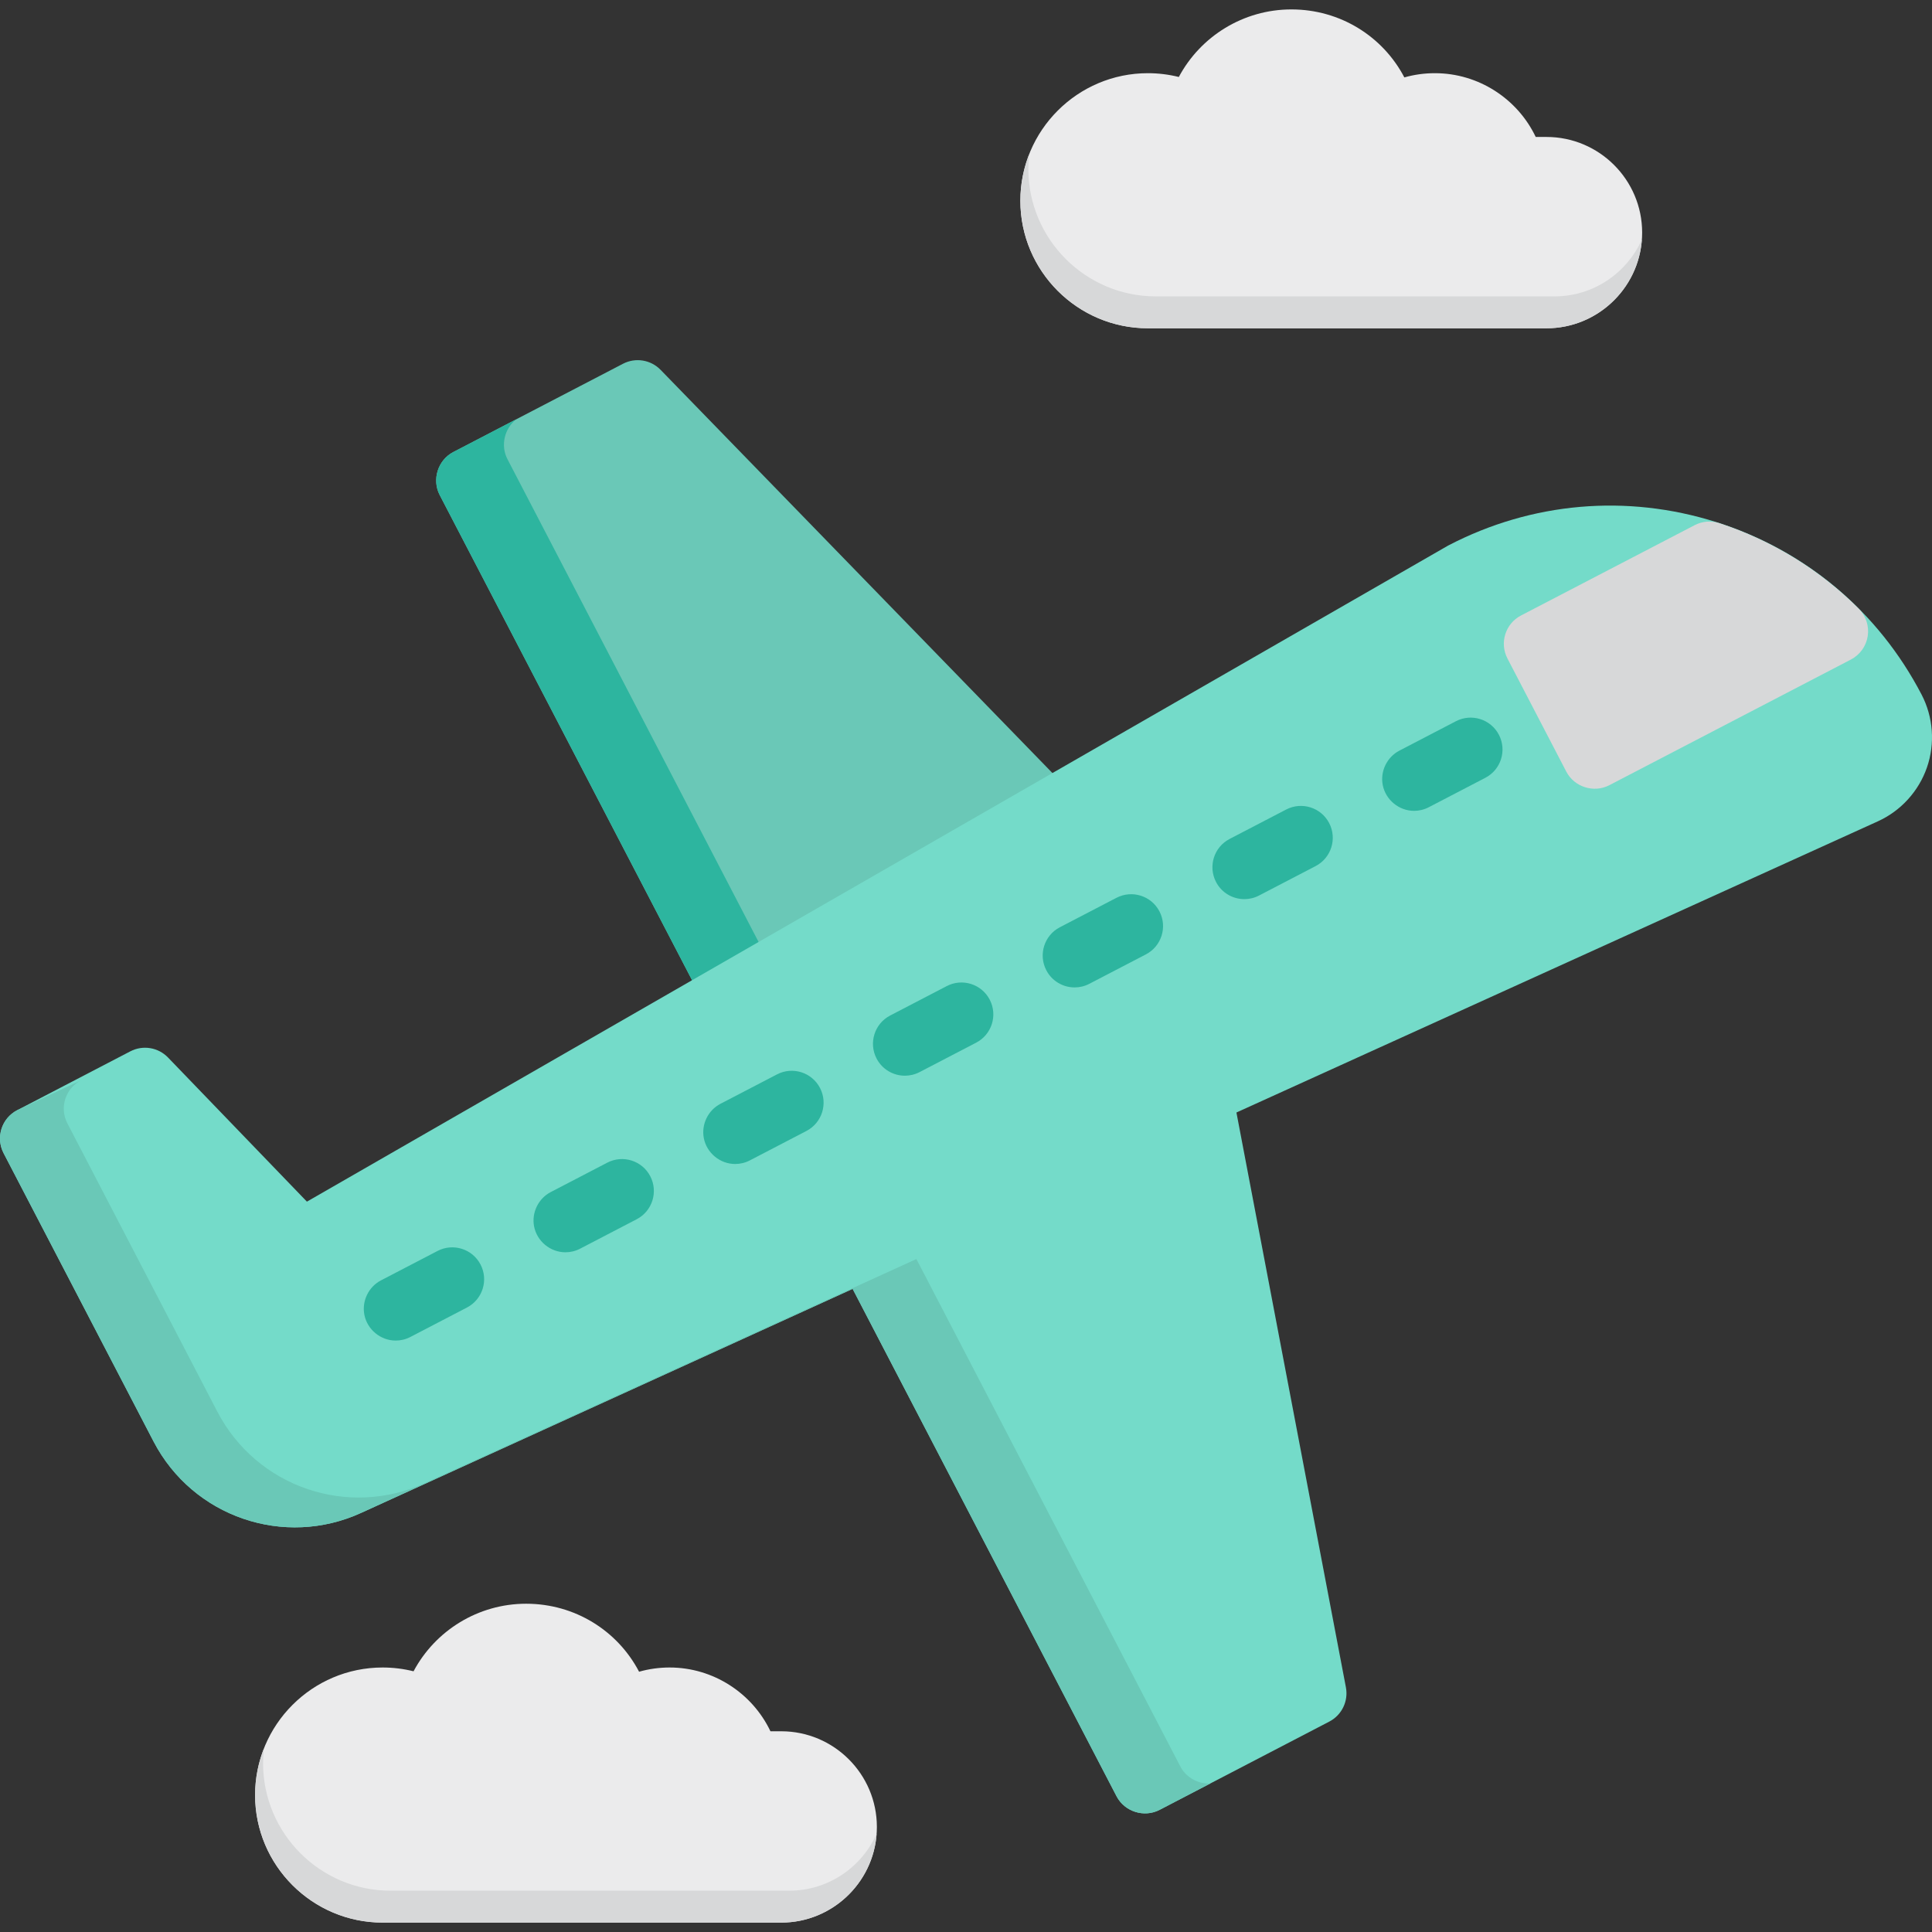
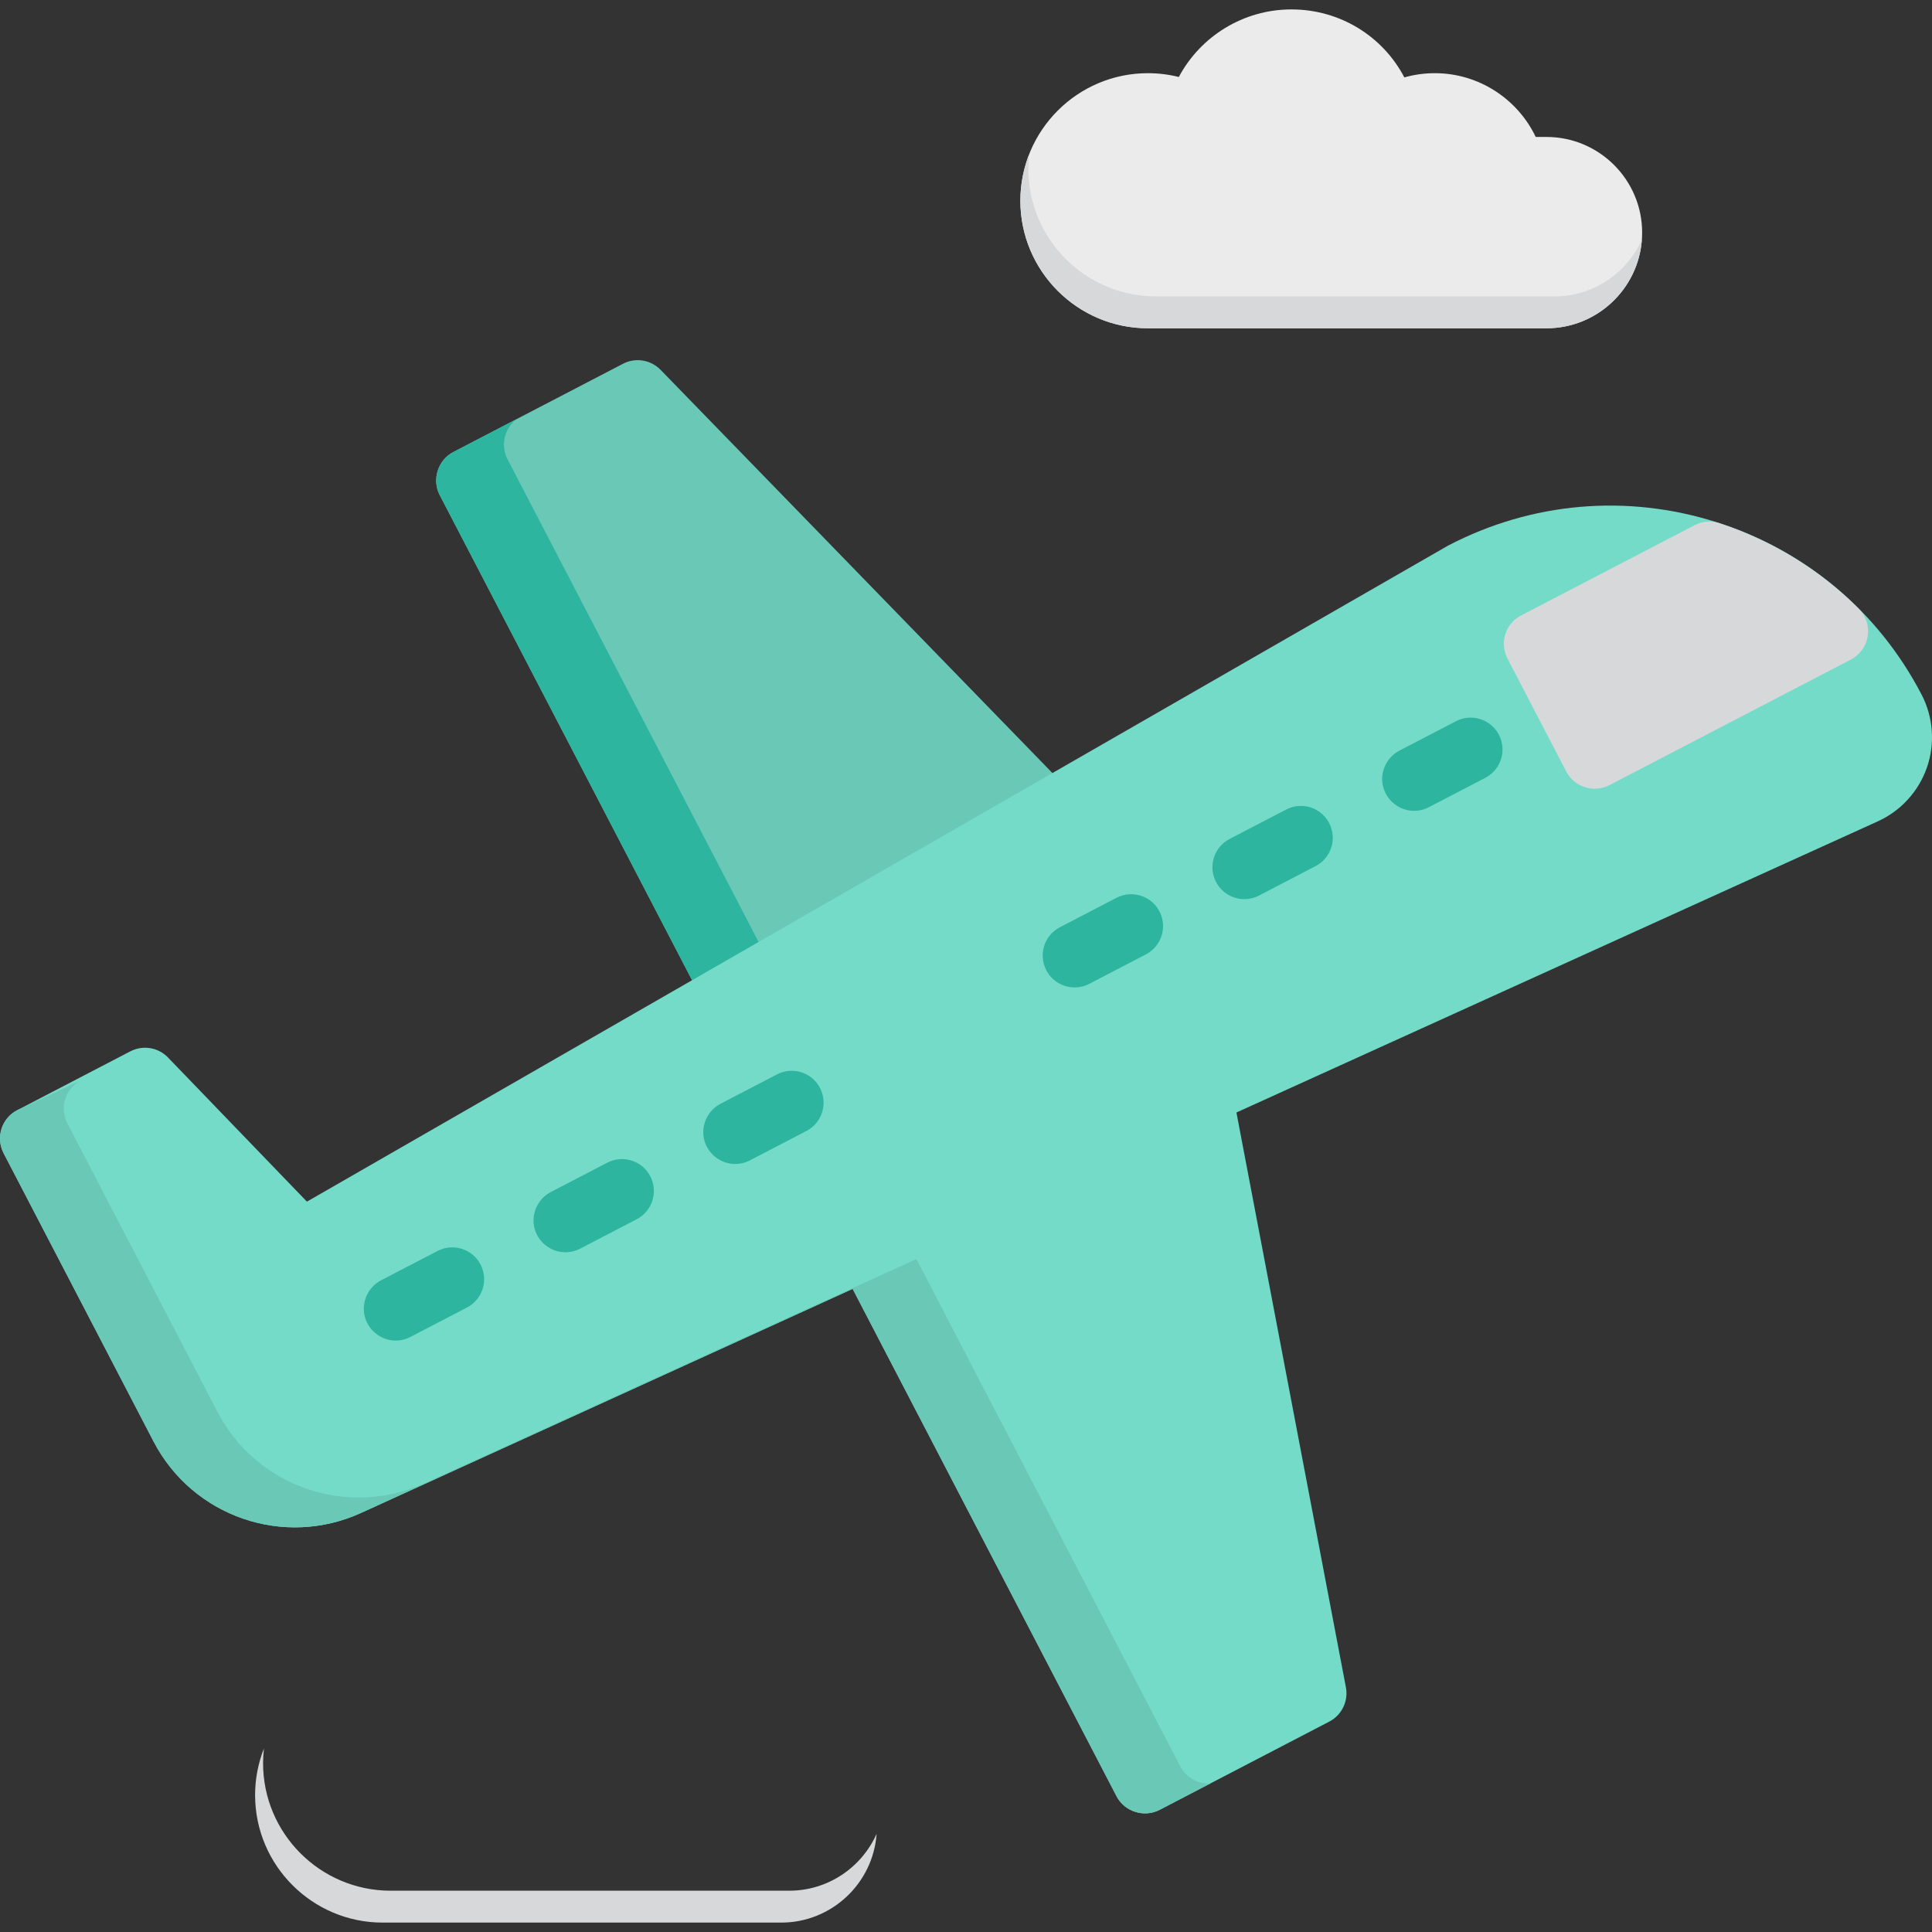
<svg xmlns="http://www.w3.org/2000/svg" height="800px" width="800px" version="1.1" id="Layer_1" viewBox="0 0 512 512" xml:space="preserve">
  <rect x="0" y="0" width="512" height="512" fill="#333333" stroke="none" />
  <path style="fill:#6AC8B7;" d="M298.031,224.543L175.061,98.007c-2.602-2.676-6.65-3.329-9.96-1.607l-44.979,23.397  c-4.08,2.122-5.722,7.312-3.597,11.396l77.99,149.933c2.121,4.078,7.311,5.722,11.396,3.597l89.96-46.794  C300.807,235.361,301.914,228.54,298.031,224.543z" />
  <path style="fill:#2DB59F;" d="M223.867,275.217c-4.086,2.125-9.275,0.482-11.396-3.597l-77.99-149.933  c-1.887-3.627-0.799-8.12,2.324-10.568l-16.684,8.678c-4.08,2.122-5.722,7.312-3.597,11.396l77.99,149.933  c2.121,4.078,7.31,5.722,11.396,3.597L223.867,275.217z" />
  <path style="fill:#74DBC9;" d="M509.247,184.089c-11.457-22.027-30.807-38.273-54.485-45.747  c-23.678-7.474-48.849-5.28-70.874,6.178c-0.106,0.055-0.209,0.111-0.312,0.171L81.335,318.446l-36.812-38.198  c-2.598-2.697-6.663-3.361-9.984-1.633L4.552,294.213c-4.14,2.154-5.75,7.256-3.597,11.396l39.732,76.382  c10.417,20.026,34.638,28.322,55.119,18.897l130.148-59.323l69.949,134.473c2.124,4.084,7.307,5.724,11.396,3.597l44.979-23.396  c3.31-1.722,5.1-5.412,4.401-9.078l-29.012-152.335l169.985-77.165c6.088-2.763,10.832-7.974,13.015-14.294  C512.852,197.048,512.332,190.021,509.247,184.089z" />
  <path style="fill:#6AC8B7;" d="M312.804,468.133L242.855,333.66l-130.148,59.323c-20.479,9.426-44.702,1.13-55.119-18.897  l-39.732-76.382c-2.154-4.141-0.543-9.242,3.597-11.396l-16.901,7.906c-4.14,2.154-5.75,7.256-3.597,11.396l39.732,76.382  c10.417,20.026,34.638,28.322,55.119,18.897l130.148-59.323l69.949,134.473c2.124,4.084,7.307,5.724,11.396,3.597l13.437-6.989  C317.538,472.787,314.355,471.116,312.804,468.133z" />
  <path style="fill:#D7D8D9;" d="M492.598,161.319c-10.268-10.297-23.053-18.14-36.972-22.684c-2.156-0.703-4.507-0.511-6.521,0.537  l-46.021,23.938c-4.14,2.154-5.75,7.256-3.597,11.396l15.598,29.987c2.124,4.084,7.307,5.724,11.396,3.597l64.034-33.308  c2.386-1.241,4.039-3.545,4.451-6.205C495.378,165.918,494.498,163.224,492.598,161.319z" />
  <g>
    <path style="fill:#2DB59F;" d="M374.744,214.883c-4.011,0-7.557-2.929-8.309-6.87c-0.692-3.624,1.13-7.376,4.403-9.079l14.994-7.8   c4.143-2.155,9.242-0.543,11.396,3.597c2.154,4.141,0.543,9.242-3.597,11.396l-14.994,7.8   C377.39,214.576,376.057,214.883,374.744,214.883z" />
    <path style="fill:#2DB59F;" d="M329.763,238.28c-3.052,0-5.999-1.657-7.504-4.553c-2.154-4.141-0.543-9.242,3.597-11.396   l14.994-7.8c4.142-2.156,9.243-0.543,11.396,3.597c2.154,4.141,0.543,9.242-3.597,11.396l-14.994,7.8   C332.409,237.973,331.076,238.28,329.763,238.28z" />
    <path style="fill:#2DB59F;" d="M284.784,261.677c-3.052,0-5.999-1.658-7.504-4.553c-2.154-4.14-0.543-9.242,3.598-11.396   l14.994-7.798c4.141-2.155,9.242-0.543,11.396,3.598c2.154,4.14,0.543,9.242-3.598,11.396l-14.994,7.798   C287.43,261.37,286.097,261.677,284.784,261.677z" />
-     <path style="fill:#2DB59F;" d="M239.804,285.073c-3.052,0-5.999-1.658-7.504-4.553c-2.154-4.14-0.543-9.242,3.598-11.396   l14.994-7.798c4.14-2.155,9.242-0.544,11.396,3.598c2.154,4.14,0.543,9.242-3.598,11.396l-14.994,7.798   C242.449,284.767,241.116,285.073,239.804,285.073z" />
    <path style="fill:#2DB59F;" d="M194.824,308.471c-4.011,0-7.557-2.93-8.309-6.87c-0.692-3.624,1.13-7.376,4.403-9.078l14.994-7.798   c4.141-2.156,9.242-0.543,11.396,3.598c2.154,4.14,0.543,9.242-3.598,11.396l-14.994,7.798   C197.47,308.163,196.137,308.471,194.824,308.471z" />
    <path style="fill:#2DB59F;" d="M149.844,331.868c-4.011,0-7.557-2.929-8.309-6.87c-0.692-3.624,1.13-7.376,4.403-9.079l14.994-7.8   c4.142-2.156,9.243-0.543,11.396,3.597c2.154,4.141,0.543,9.242-3.597,11.396l-14.994,7.8   C152.49,331.561,151.157,331.868,149.844,331.868z" />
    <path style="fill:#2DB59F;" d="M104.864,355.265c-4.011,0-7.557-2.929-8.309-6.87c-0.692-3.624,1.13-7.376,4.403-9.079l14.994-7.8   c4.143-2.155,9.242-0.543,11.396,3.597c2.154,4.141,0.543,9.242-3.597,11.396l-14.994,7.8   C107.51,354.958,106.177,355.265,104.864,355.265z" />
  </g>
-   <path style="fill:#EBEBEC;" d="M207.032,458.805h-2.854c-4.81-10.101-15.145-16.9-26.723-16.9c-2.776,0-5.491,0.379-8.092,1.12  c-5.682-10.868-17.001-18.02-29.934-18.02c-12.734,0-24.086,7.131-29.833,17.905c-2.665-0.664-5.416-1.005-8.192-1.005  c-18.638,0-33.801,15.163-33.801,33.801s15.163,33.801,33.801,33.801H207.03c13.979,0,25.351-11.372,25.351-25.351  S221.01,458.805,207.032,458.805z" />
  <path style="fill:#D7D8D9;" d="M209.144,501.056H103.517c-18.638,0-33.801-15.163-33.801-33.801c0-1.317,0.083-2.614,0.231-3.892  c-1.506,3.827-2.344,7.988-2.344,12.343c0,18.638,15.163,33.801,33.801,33.801h105.628c13.363,0,24.337-10.395,25.278-23.522  C228.358,494.855,219.464,501.056,209.144,501.056z" />
  <path style="fill:#EBEBEC;" d="M409.836,36.295h-2.854c-4.81-10.101-15.145-16.9-26.723-16.9c-2.776,0-5.491,0.379-8.092,1.12  c-5.682-10.868-17.001-18.02-29.934-18.02c-12.734,0-24.086,7.131-29.833,17.905c-2.665-0.664-5.416-1.005-8.192-1.005  c-18.638,0-33.801,15.163-33.801,33.801s15.163,33.801,33.801,33.801h105.628c13.979,0,25.351-11.372,25.351-25.351  S423.815,36.295,409.836,36.295z" />
  <path style="fill:#D7D8D9;" d="M411.949,78.546H306.321c-18.638,0-33.801-15.163-33.801-33.801c0-1.317,0.083-2.614,0.231-3.892  c-1.506,3.827-2.344,7.988-2.344,12.343c0,18.638,15.163,33.801,33.801,33.801h105.628c13.363,0,24.337-10.395,25.278-23.522  C431.163,72.343,422.269,78.546,411.949,78.546z" />
</svg>